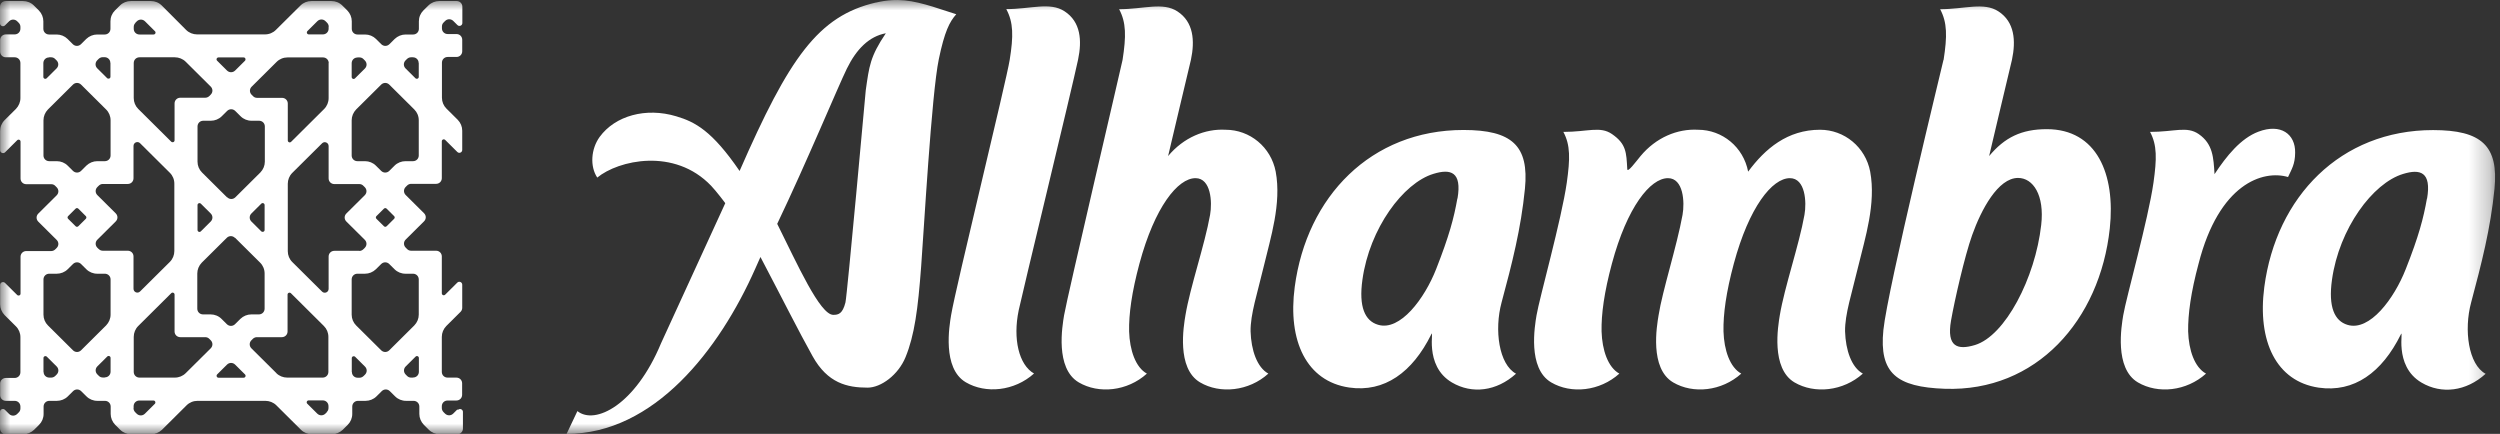
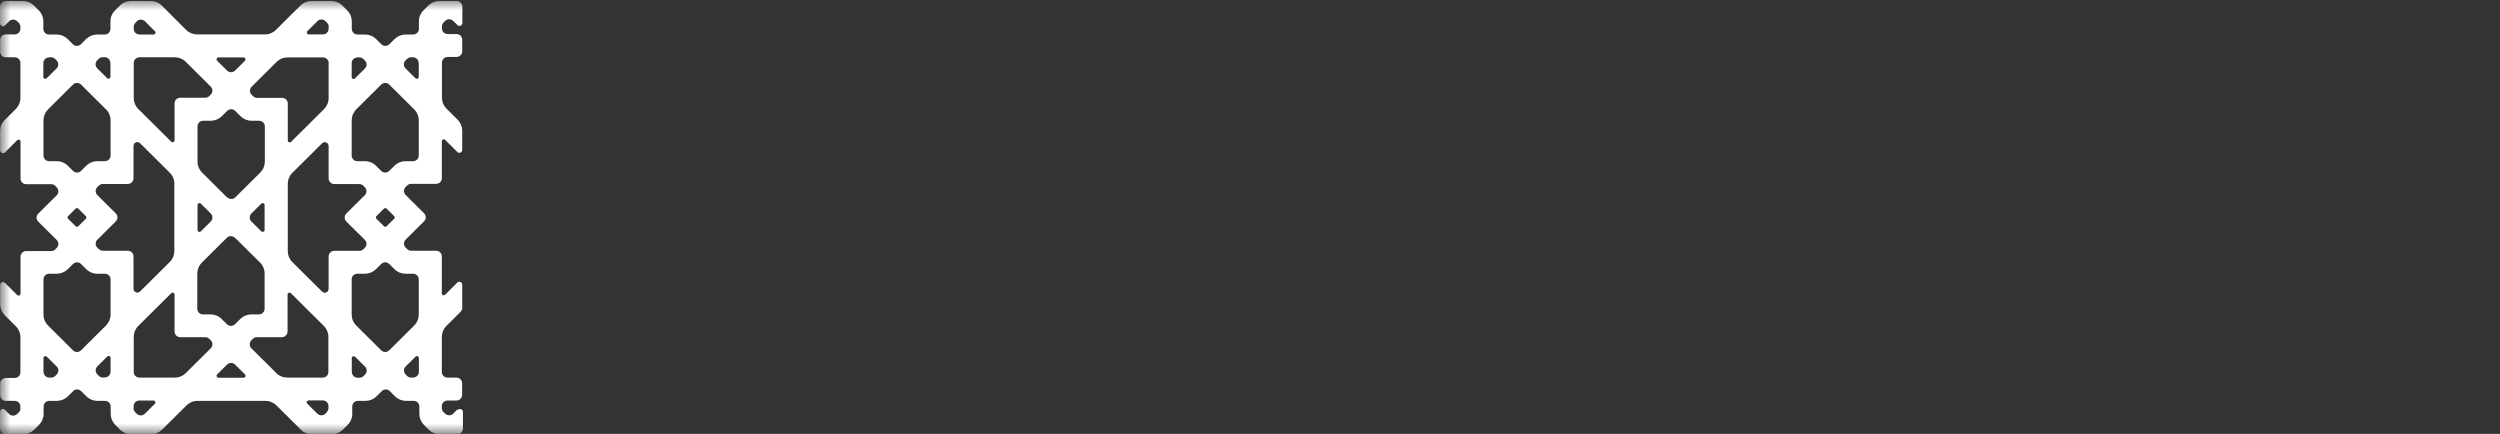
<svg xmlns="http://www.w3.org/2000/svg" width="121" height="21" viewBox="0 0 121 21" fill="none">
  <rect x="0" y="0" width="121" height="21" fill="#333333" stroke="none" />
  <mask id="mask0_223_131" style="mask-type:luminance" maskUnits="userSpaceOnUse" x="0" y="0" width="121" height="21">
    <path d="M0 0H120.762V21H0V0Z" fill="white" />
  </mask>
  <g mask="url(#mask0_223_131)">
    <path d="M22.134 19.82L21.934 20.019C21.823 20.129 21.651 20.129 21.54 20.019L21.468 19.947C21.418 19.897 21.384 19.826 21.384 19.754V19.66C21.384 19.506 21.506 19.385 21.662 19.385H22.089C22.245 19.385 22.367 19.263 22.367 19.109V18.552C22.367 18.398 22.245 18.276 22.089 18.276H21.662C21.506 18.276 21.384 18.155 21.384 18.001V16.303C21.384 16.11 21.462 15.922 21.601 15.779L22.289 15.095C22.339 15.046 22.372 14.974 22.372 14.902V13.778C22.372 13.656 22.223 13.59 22.134 13.678L21.545 14.263C21.484 14.323 21.384 14.279 21.384 14.197V12.41C21.384 12.256 21.262 12.135 21.107 12.135H19.896C19.824 12.135 19.752 12.107 19.702 12.052L19.636 11.986C19.525 11.876 19.525 11.704 19.636 11.594L20.524 10.712C20.635 10.602 20.635 10.431 20.524 10.321L19.636 9.439C19.525 9.328 19.525 9.157 19.636 9.047L19.702 8.981C19.752 8.931 19.824 8.898 19.896 8.898H21.107C21.262 8.898 21.384 8.777 21.384 8.623V6.836C21.384 6.754 21.484 6.715 21.545 6.77L22.134 7.355C22.223 7.443 22.372 7.382 22.372 7.255V6.324C22.372 6.131 22.295 5.943 22.156 5.8L21.606 5.254C21.468 5.116 21.39 4.929 21.39 4.73V3.032C21.39 2.878 21.512 2.757 21.668 2.757H22.095C22.25 2.757 22.372 2.635 22.372 2.481V1.924C22.372 1.77 22.25 1.648 22.095 1.648H21.668C21.512 1.648 21.39 1.527 21.39 1.373V1.279C21.39 1.207 21.418 1.136 21.473 1.086L21.545 1.014C21.656 0.904 21.828 0.904 21.939 1.014L22.139 1.213C22.228 1.301 22.378 1.24 22.378 1.114V0.325C22.378 0.171 22.256 0.05 22.101 0.05H21.262C21.068 0.05 20.874 0.127 20.735 0.265L20.491 0.507C20.352 0.645 20.274 0.832 20.274 1.031V1.395C20.274 1.549 20.152 1.67 19.997 1.67H19.63C19.436 1.67 19.247 1.748 19.103 1.885L18.847 2.139C18.736 2.249 18.564 2.249 18.453 2.139L18.198 1.885C18.059 1.748 17.87 1.67 17.67 1.67H17.304C17.148 1.67 17.026 1.549 17.026 1.395V1.031C17.026 0.838 16.949 0.651 16.81 0.507L16.566 0.265C16.427 0.127 16.238 0.05 16.038 0.05H15.072C14.878 0.05 14.684 0.127 14.545 0.265L13.351 1.45C13.213 1.588 13.024 1.665 12.824 1.665H9.537C9.343 1.665 9.149 1.588 9.01 1.45L7.828 0.265C7.689 0.127 7.5 0.05 7.3 0.05H6.334C6.14 0.05 5.946 0.127 5.807 0.265L5.563 0.507C5.424 0.645 5.346 0.832 5.346 1.031V1.395C5.346 1.549 5.224 1.67 5.069 1.67H4.702C4.508 1.67 4.319 1.748 4.175 1.885L3.919 2.139C3.808 2.249 3.636 2.249 3.525 2.139L3.27 1.885C3.131 1.748 2.942 1.67 2.742 1.67H2.376C2.221 1.67 2.098 1.549 2.098 1.395V1.031C2.098 0.838 2.021 0.651 1.882 0.507L1.638 0.265C1.499 0.127 1.31 0.05 1.11 0.05H0.278C0.122 0.05 0 0.171 0 0.325V1.13C0 1.251 0.15 1.318 0.239 1.229L0.439 1.031C0.55 0.921 0.722 0.921 0.833 1.031L0.905 1.103C0.955 1.152 0.988 1.224 0.988 1.296V1.389C0.988 1.544 0.866 1.665 0.711 1.665H0.283C0.128 1.665 0.006 1.786 0.006 1.941V2.497C0.006 2.652 0.128 2.773 0.283 2.773H0.711C0.866 2.773 0.988 2.894 0.988 3.049V4.747C0.988 4.94 0.91 5.127 0.772 5.271L0.222 5.816C0.083 5.954 0.006 6.142 0.006 6.34V7.272C0.006 7.393 0.155 7.459 0.244 7.371L0.833 6.787C0.894 6.726 0.994 6.77 0.994 6.853V8.639C0.994 8.794 1.116 8.915 1.271 8.915H2.482C2.554 8.915 2.626 8.942 2.676 8.998L2.742 9.064C2.853 9.174 2.853 9.345 2.742 9.455L1.854 10.337C1.743 10.448 1.743 10.618 1.854 10.729L2.742 11.611C2.853 11.721 2.853 11.892 2.742 12.002L2.676 12.068C2.626 12.118 2.554 12.151 2.482 12.151H1.271C1.116 12.151 0.994 12.273 0.994 12.427V14.213C0.994 14.296 0.894 14.334 0.833 14.279L0.244 13.695C0.155 13.607 0.006 13.667 0.006 13.794V14.726C0.006 14.919 0.083 15.106 0.222 15.25L0.772 15.796C0.91 15.933 0.988 16.121 0.988 16.319V18.017C0.988 18.172 0.866 18.293 0.711 18.293H0.283C0.128 18.293 0.006 18.414 0.006 18.569V19.125C0.006 19.28 0.128 19.401 0.283 19.401H0.711C0.866 19.401 0.988 19.522 0.988 19.677V19.77C0.988 19.842 0.96 19.914 0.905 19.963L0.833 20.035C0.722 20.145 0.55 20.145 0.439 20.035L0.239 19.837C0.15 19.748 0 19.809 0 19.936V20.741C0 20.895 0.122 21.017 0.278 21.017H1.121C1.316 21.017 1.504 20.939 1.649 20.802L1.893 20.559C2.032 20.421 2.11 20.234 2.11 20.035V19.677C2.11 19.522 2.232 19.401 2.387 19.401H2.754C2.948 19.401 3.142 19.324 3.281 19.186L3.536 18.933C3.647 18.822 3.819 18.822 3.93 18.933L4.186 19.186C4.325 19.324 4.513 19.401 4.713 19.401H5.08C5.235 19.401 5.357 19.522 5.357 19.677V20.035C5.357 20.228 5.435 20.416 5.574 20.559L5.818 20.802C5.957 20.939 6.146 21.017 6.345 21.017H7.311C7.506 21.017 7.694 20.939 7.839 20.802L9.032 19.616C9.171 19.478 9.36 19.401 9.56 19.401H12.846C13.04 19.401 13.235 19.478 13.374 19.616L14.567 20.802C14.706 20.939 14.895 21.017 15.095 21.017H16.061C16.255 21.017 16.444 20.939 16.588 20.802L16.832 20.559C16.971 20.421 17.049 20.234 17.049 20.035V19.677C17.049 19.522 17.171 19.401 17.326 19.401H17.692C17.887 19.401 18.081 19.324 18.22 19.186L18.475 18.933C18.586 18.822 18.759 18.822 18.869 18.933L19.125 19.186C19.264 19.324 19.453 19.401 19.652 19.401H20.019C20.174 19.401 20.296 19.522 20.296 19.677V20.035C20.296 20.228 20.374 20.416 20.513 20.559L20.757 20.802C20.896 20.939 21.084 21.017 21.284 21.017H22.128C22.284 21.017 22.406 20.895 22.406 20.741V19.936C22.406 19.815 22.256 19.748 22.167 19.837L22.134 19.82ZM9.56 11.131V9.924C9.56 9.841 9.66 9.803 9.721 9.858L10.198 10.332C10.309 10.442 10.309 10.613 10.198 10.723L9.721 11.197C9.66 11.258 9.56 11.214 9.56 11.131ZM12.169 10.332L12.646 9.858C12.707 9.797 12.807 9.841 12.807 9.924V11.131C12.807 11.214 12.707 11.252 12.646 11.197L12.169 10.723C12.058 10.613 12.058 10.442 12.169 10.332ZM10.986 9.549L9.776 8.347C9.637 8.209 9.56 8.022 9.56 7.823V6.12C9.56 5.965 9.682 5.844 9.837 5.844H10.204C10.398 5.844 10.592 5.767 10.731 5.629L10.992 5.37C11.103 5.26 11.275 5.26 11.386 5.37L11.647 5.629C11.786 5.767 11.975 5.844 12.174 5.844H12.541C12.696 5.844 12.818 5.965 12.818 6.12V7.823C12.818 8.016 12.741 8.204 12.602 8.347L11.392 9.549C11.281 9.659 11.108 9.659 10.998 9.549H10.986ZM11.381 11.512L12.591 12.713C12.73 12.851 12.807 13.039 12.807 13.237V14.941C12.807 15.095 12.685 15.217 12.53 15.217H12.163C11.969 15.217 11.78 15.294 11.636 15.432L11.375 15.691C11.264 15.801 11.092 15.801 10.981 15.691L10.72 15.432C10.581 15.294 10.392 15.217 10.193 15.217H9.826C9.671 15.217 9.549 15.095 9.549 14.941V13.237C9.549 13.044 9.626 12.857 9.765 12.713L10.975 11.512C11.086 11.401 11.258 11.401 11.37 11.512H11.381ZM11.858 2.939L11.381 3.413C11.27 3.523 11.097 3.523 10.986 3.413L10.509 2.939C10.448 2.878 10.492 2.779 10.576 2.779H11.791C11.875 2.779 11.913 2.878 11.858 2.939ZM6.551 1.103L6.623 1.031C6.734 0.921 6.906 0.921 7.017 1.031L7.5 1.511C7.561 1.571 7.517 1.67 7.433 1.67H6.751C6.595 1.67 6.473 1.549 6.473 1.395V1.301C6.473 1.229 6.501 1.158 6.556 1.108L6.551 1.103ZM15.905 1.296V1.389C15.905 1.544 15.783 1.665 15.627 1.665H14.945C14.861 1.665 14.822 1.566 14.878 1.505L15.361 1.025C15.472 0.915 15.644 0.915 15.755 1.025L15.827 1.097C15.877 1.147 15.911 1.218 15.911 1.29L15.905 1.296ZM6.467 19.754V19.66C6.467 19.506 6.59 19.385 6.745 19.385H7.428C7.511 19.385 7.55 19.484 7.495 19.544L7.012 20.024C6.901 20.134 6.728 20.134 6.617 20.024L6.545 19.952C6.495 19.903 6.462 19.831 6.462 19.759L6.467 19.754ZM15.822 19.947L15.75 20.019C15.639 20.129 15.466 20.129 15.355 20.019L14.872 19.539C14.811 19.478 14.856 19.379 14.939 19.379H15.622C15.777 19.379 15.899 19.5 15.899 19.655V19.748C15.899 19.82 15.872 19.892 15.816 19.941L15.822 19.947ZM6.745 2.773H8.46C8.655 2.773 8.849 2.85 8.988 2.988L10.198 4.19C10.309 4.3 10.309 4.471 10.198 4.581L10.132 4.648C10.082 4.697 10.009 4.73 9.937 4.73H8.727C8.572 4.73 8.449 4.852 8.449 5.006V6.792C8.449 6.875 8.349 6.914 8.288 6.858L6.69 5.271C6.551 5.133 6.473 4.945 6.473 4.747V3.049C6.473 2.894 6.595 2.773 6.751 2.773H6.745ZM2.382 2.773H2.476C2.548 2.773 2.62 2.801 2.67 2.856L2.737 2.922C2.848 3.032 2.848 3.203 2.737 3.313L2.259 3.788C2.198 3.848 2.098 3.804 2.098 3.721V3.054C2.098 2.9 2.221 2.779 2.376 2.779L2.382 2.773ZM5.346 3.049V3.716C5.346 3.799 5.246 3.837 5.185 3.782L4.708 3.308C4.597 3.198 4.597 3.027 4.708 2.916L4.774 2.85C4.824 2.801 4.896 2.768 4.969 2.768H5.063C5.218 2.768 5.341 2.889 5.341 3.043L5.346 3.049ZM2.104 17.995V17.328C2.104 17.245 2.204 17.207 2.265 17.262L2.742 17.736C2.853 17.846 2.853 18.017 2.742 18.128L2.676 18.194C2.626 18.243 2.554 18.276 2.482 18.276H2.387C2.232 18.276 2.11 18.155 2.11 18.001L2.104 17.995ZM5.069 18.271H4.974C4.902 18.271 4.83 18.243 4.78 18.188L4.713 18.122C4.602 18.012 4.602 17.841 4.713 17.731L5.191 17.256C5.252 17.196 5.352 17.24 5.352 17.323V17.99C5.352 18.144 5.229 18.265 5.074 18.265L5.069 18.271ZM2.104 7.526V5.822C2.104 5.629 2.182 5.442 2.321 5.298L3.531 4.096C3.642 3.986 3.814 3.986 3.925 4.096L5.135 5.298C5.274 5.436 5.352 5.623 5.352 5.822V7.526C5.352 7.68 5.229 7.801 5.074 7.801H4.708C4.513 7.801 4.325 7.878 4.18 8.016L3.925 8.27C3.814 8.38 3.642 8.38 3.531 8.27L3.275 8.016C3.137 7.878 2.948 7.801 2.748 7.801H2.382C2.226 7.801 2.104 7.68 2.104 7.526ZM2.382 13.248H2.748C2.942 13.248 3.137 13.171 3.275 13.033L3.531 12.78C3.642 12.669 3.814 12.669 3.925 12.78L4.18 13.033C4.319 13.171 4.508 13.248 4.708 13.248H5.074C5.229 13.248 5.352 13.37 5.352 13.524V15.227C5.352 15.421 5.274 15.608 5.135 15.751L3.925 16.953C3.814 17.064 3.642 17.064 3.531 16.953L2.321 15.751C2.182 15.614 2.104 15.426 2.104 15.227V13.524C2.104 13.37 2.226 13.248 2.382 13.248ZM4.153 10.591L3.792 10.949C3.753 10.988 3.697 10.988 3.658 10.949L3.298 10.591C3.259 10.552 3.259 10.497 3.298 10.459L3.658 10.1C3.697 10.062 3.753 10.062 3.792 10.1L4.153 10.459C4.191 10.497 4.191 10.552 4.153 10.591ZM4.78 12.057L4.713 11.991C4.602 11.881 4.602 11.71 4.713 11.6L5.601 10.718C5.712 10.607 5.712 10.437 5.601 10.326L4.713 9.444C4.602 9.334 4.602 9.163 4.713 9.053L4.78 8.987C4.83 8.937 4.902 8.904 4.974 8.904H6.184C6.34 8.904 6.462 8.783 6.462 8.628V7.062C6.462 6.897 6.662 6.814 6.778 6.93L8.222 8.364C8.361 8.501 8.438 8.689 8.438 8.887V12.151C8.438 12.344 8.361 12.537 8.222 12.675L6.778 14.108C6.662 14.224 6.462 14.142 6.462 13.976V12.41C6.462 12.256 6.34 12.135 6.184 12.135H4.974C4.902 12.135 4.83 12.107 4.78 12.052V12.057ZM8.466 18.276H6.751C6.595 18.276 6.473 18.155 6.473 18.001V16.303C6.473 16.11 6.551 15.917 6.69 15.779L8.288 14.191C8.349 14.13 8.449 14.175 8.449 14.257V16.044C8.449 16.198 8.572 16.319 8.727 16.319H9.937C10.009 16.319 10.082 16.347 10.132 16.402L10.198 16.468C10.309 16.578 10.309 16.749 10.198 16.86L8.988 18.061C8.849 18.199 8.66 18.276 8.46 18.276H8.466ZM15.905 3.054V4.752C15.905 4.945 15.827 5.138 15.688 5.276L14.09 6.864C14.029 6.925 13.929 6.88 13.929 6.798V5.011C13.929 4.857 13.807 4.736 13.651 4.736H12.441C12.369 4.736 12.296 4.708 12.247 4.653L12.18 4.587C12.069 4.477 12.069 4.306 12.18 4.196L13.39 2.994C13.529 2.856 13.718 2.779 13.918 2.779H15.633C15.788 2.779 15.911 2.9 15.911 3.054H15.905ZM20.268 3.054V3.721C20.268 3.804 20.169 3.843 20.108 3.788L19.63 3.313C19.519 3.203 19.519 3.032 19.63 2.922L19.697 2.856C19.747 2.806 19.819 2.773 19.891 2.773H19.985C20.141 2.773 20.263 2.894 20.263 3.049L20.268 3.054ZM17.304 2.779H17.398C17.471 2.779 17.543 2.806 17.593 2.861L17.659 2.927C17.77 3.038 17.77 3.209 17.659 3.319L17.182 3.793C17.121 3.854 17.021 3.81 17.021 3.727V3.06C17.021 2.905 17.143 2.784 17.298 2.784L17.304 2.779ZM19.991 18.276H19.896C19.824 18.276 19.752 18.249 19.702 18.194L19.636 18.128C19.525 18.017 19.525 17.846 19.636 17.736L20.113 17.262C20.174 17.201 20.274 17.245 20.274 17.328V17.995C20.274 18.15 20.152 18.271 19.997 18.271L19.991 18.276ZM17.026 18.001V17.334C17.026 17.251 17.126 17.212 17.187 17.267L17.665 17.742C17.776 17.852 17.776 18.023 17.665 18.133L17.598 18.199C17.548 18.249 17.476 18.282 17.404 18.282H17.31C17.154 18.282 17.032 18.161 17.032 18.006L17.026 18.001ZM19.991 7.801H19.625C19.43 7.801 19.236 7.878 19.097 8.016L18.842 8.27C18.731 8.38 18.559 8.38 18.448 8.27L18.192 8.016C18.053 7.878 17.865 7.801 17.665 7.801H17.298C17.143 7.801 17.021 7.68 17.021 7.526V5.822C17.021 5.629 17.099 5.442 17.237 5.298L18.448 4.096C18.559 3.986 18.731 3.986 18.842 4.096L20.052 5.298C20.191 5.436 20.268 5.623 20.268 5.822V7.526C20.268 7.68 20.146 7.801 19.991 7.801ZM20.268 13.524V15.227C20.268 15.421 20.191 15.608 20.052 15.751L18.842 16.953C18.731 17.064 18.559 17.064 18.448 16.953L17.237 15.751C17.099 15.614 17.021 15.426 17.021 15.227V13.524C17.021 13.37 17.143 13.248 17.298 13.248H17.665C17.859 13.248 18.048 13.171 18.192 13.033L18.448 12.78C18.559 12.669 18.731 12.669 18.842 12.78L19.097 13.033C19.236 13.171 19.425 13.248 19.625 13.248H19.991C20.146 13.248 20.268 13.37 20.268 13.524ZM18.22 10.459L18.581 10.1C18.62 10.062 18.675 10.062 18.714 10.1L19.075 10.459C19.114 10.497 19.114 10.552 19.075 10.591L18.714 10.949C18.675 10.988 18.62 10.988 18.581 10.949L18.22 10.591C18.181 10.552 18.181 10.497 18.22 10.459ZM17.393 12.14H16.183C16.027 12.14 15.905 12.261 15.905 12.416V13.982C15.905 14.147 15.705 14.23 15.589 14.114L14.145 12.681C14.006 12.543 13.929 12.355 13.929 12.157V8.893C13.929 8.7 14.006 8.507 14.145 8.369L15.589 6.936C15.705 6.82 15.905 6.903 15.905 7.068V8.634C15.905 8.788 16.027 8.909 16.183 8.909H17.393C17.465 8.909 17.537 8.937 17.587 8.992L17.654 9.058C17.765 9.168 17.765 9.339 17.654 9.45L16.765 10.332C16.654 10.442 16.654 10.613 16.765 10.723L17.654 11.605C17.765 11.716 17.765 11.886 17.654 11.997L17.587 12.063C17.537 12.113 17.465 12.146 17.393 12.146V12.14ZM13.379 18.061L12.169 16.86C12.058 16.749 12.058 16.578 12.169 16.468L12.235 16.402C12.286 16.352 12.358 16.319 12.43 16.319H13.64C13.795 16.319 13.918 16.198 13.918 16.044V14.257C13.918 14.175 14.018 14.136 14.079 14.191L15.677 15.779C15.816 15.917 15.894 16.104 15.894 16.303V18.001C15.894 18.155 15.772 18.276 15.616 18.276H13.901C13.707 18.276 13.512 18.199 13.374 18.061H13.379ZM10.509 18.122L10.986 17.648C11.097 17.538 11.27 17.538 11.381 17.648L11.858 18.122C11.919 18.183 11.875 18.282 11.791 18.282H10.576C10.492 18.282 10.454 18.183 10.509 18.122Z" fill="white" />
-     <path fill-rule="evenodd" clip-rule="evenodd" d="M107.183 8.43C107.76 7.553 108.454 6.693 109.309 6.373C110.386 5.965 111.102 6.484 111.085 7.393C111.08 7.95 110.919 8.182 110.741 8.568C109.52 8.209 107.399 8.898 106.411 12.763C106.039 14.147 105.895 15.205 105.906 16.038C105.934 16.948 106.217 17.78 106.772 18.083C105.822 18.938 104.44 19.076 103.474 18.508C102.325 17.83 102.68 15.768 102.764 15.261C102.902 14.428 103.974 10.624 104.229 8.838C104.39 7.685 104.407 7.029 104.063 6.384C105.251 6.384 105.839 6.092 106.417 6.489C107.11 6.969 107.133 7.63 107.183 8.43ZM81.435 10.398C81.546 9.78 81.479 8.623 80.73 8.623C79.875 8.623 78.754 10.018 78.015 12.763C77.643 14.147 77.499 15.205 77.516 16.038C77.543 16.948 77.826 17.78 78.376 18.083C77.427 18.938 76.044 19.076 75.078 18.508C73.924 17.83 74.284 15.768 74.368 15.261C74.507 14.428 75.578 10.624 75.833 8.838C75.994 7.685 76.011 7.029 75.667 6.384C76.855 6.384 77.443 6.092 78.021 6.489C78.715 6.969 78.715 7.382 78.759 8.176C78.759 8.397 79.17 7.834 79.403 7.553C80.152 6.654 81.185 6.224 82.184 6.28C83.361 6.28 84.383 7.118 84.61 8.308C85.432 7.195 86.514 6.28 88.091 6.28C89.268 6.28 90.29 7.118 90.517 8.308C90.806 9.858 90.267 11.534 89.956 12.824C89.623 14.224 89.29 15.205 89.301 16.038C89.329 16.948 89.612 17.78 90.162 18.083C89.212 18.938 87.819 19.076 86.853 18.508C85.704 17.83 86.059 15.768 86.142 15.261C86.37 13.893 87.075 11.864 87.336 10.398C87.447 9.78 87.38 8.623 86.631 8.623C85.776 8.623 84.655 10.018 83.916 12.763C83.544 14.147 83.4 15.205 83.417 16.038C83.444 16.948 83.728 17.78 84.277 18.083C83.328 18.938 81.945 19.076 80.98 18.508C79.83 17.83 80.191 15.768 80.275 15.261C80.458 14.081 81.157 11.931 81.435 10.398ZM54.332 2.9C54.51 1.753 54.51 1.092 54.166 0.446C55.359 0.446 56.275 0.088 56.986 0.551C57.774 1.064 57.835 1.974 57.641 2.894C57.608 3.054 56.564 7.399 56.536 7.553C57.286 6.654 58.324 6.224 59.318 6.28C60.495 6.28 61.516 7.118 61.744 8.308C62.032 9.858 61.488 11.534 61.183 12.824C60.85 14.224 60.517 15.205 60.528 16.038C60.556 16.948 60.839 17.78 61.388 18.083C60.445 18.938 59.046 19.076 58.085 18.508C56.931 17.83 57.291 15.768 57.375 15.261C57.602 13.893 58.307 11.864 58.568 10.398C58.679 9.78 58.613 8.623 57.863 8.623C57.008 8.623 55.887 10.018 55.148 12.763C54.776 14.147 54.632 15.205 54.649 16.038C54.677 16.948 54.96 17.78 55.509 18.083C54.566 18.938 53.178 19.076 52.212 18.508C51.057 17.83 51.418 15.768 51.501 15.261C51.64 14.428 54.305 3.065 54.332 2.9ZM49.303 15.029C49.02 16.391 49.308 17.659 50.047 18.078C49.097 18.933 47.709 19.07 46.744 18.502C45.594 17.824 45.95 15.762 46.033 15.255C46.261 13.888 48.714 3.898 48.87 2.894C49.053 1.748 49.053 1.086 48.703 0.441C49.897 0.441 50.813 0.083 51.523 0.546C52.312 1.058 52.373 1.968 52.178 2.889C51.895 4.24 49.436 14.373 49.303 15.024V15.029ZM37.617 10.834C38.594 12.796 39.688 15.239 40.331 15.239C40.581 15.239 40.781 15.189 40.92 14.638C40.998 14.34 41.903 4.366 41.903 4.366C42.069 3.209 42.108 2.746 42.874 1.61C42.069 1.759 41.453 2.371 40.987 3.324C40.57 4.173 39.038 7.862 37.617 10.834ZM42.397 0.121C39.593 0.772 38.189 2.806 35.796 8.275C34.464 6.329 33.642 5.899 32.731 5.629C31.266 5.188 29.778 5.596 29.023 6.627C28.601 7.211 28.546 8.055 28.907 8.595C29.923 7.757 32.637 7.129 34.419 8.992C34.658 9.24 35.124 9.852 35.102 9.836L31.993 16.617C30.75 19.61 28.796 20.581 27.946 19.897L27.424 21C31.66 21 34.813 16.931 36.551 13.011L36.806 12.438C37.872 14.467 38.655 16.032 39.332 17.245C40.054 18.541 40.998 18.762 41.991 18.762C42.641 18.762 43.479 18.144 43.829 17.284C44.262 16.226 44.429 14.968 44.584 12.895C44.712 11.23 45.084 4.559 45.439 2.861C45.717 1.527 45.955 1.058 46.283 0.689L45.139 0.32C44.168 0.027 43.435 -0.121 42.386 0.127L42.397 0.121ZM117.464 9.61C117.297 10.558 117.07 11.429 116.437 13.028C115.876 14.456 114.694 16.049 113.622 15.724C112.99 15.536 112.684 14.858 112.867 13.546C113.212 11.059 114.844 8.86 116.309 8.419C117.136 8.165 117.692 8.314 117.47 9.615L117.464 9.61ZM120.301 18.095C119.356 18.949 118.169 19.087 117.203 18.519C115.804 17.697 116.376 15.839 116.198 16.192C115.288 18.028 113.939 19.01 112.223 18.762C110.169 18.458 109.248 16.518 109.592 13.893C110.169 9.521 113.284 6.296 117.758 6.296C120.101 6.296 120.939 7.051 120.733 9.141C120.539 11.087 120.106 12.752 119.601 14.649C119.246 15.966 119.468 17.642 120.307 18.095H120.301ZM94.431 15.509C94.597 14.56 95.086 12.405 95.452 11.379C95.891 10.144 96.707 8.612 97.673 8.612C98.4 8.612 98.961 9.439 98.794 10.889C98.506 13.452 97.051 16.259 95.585 16.7C94.758 16.948 94.203 16.804 94.431 15.509ZM94.07 2.9C94.248 1.753 94.248 1.092 93.903 0.446C95.091 0.446 96.013 0.088 96.724 0.551C97.512 1.064 97.573 1.974 97.379 2.894C97.345 3.054 96.302 7.399 96.274 7.553C97.023 6.654 97.834 6.252 99.066 6.252C101.481 6.252 102.397 8.424 102.114 11.054C101.637 15.503 98.556 18.971 94.131 18.817C91.788 18.734 90.945 18.061 91.156 15.972C91.35 14.026 94.059 2.955 94.064 2.9H94.07ZM70.537 9.604C70.371 10.552 70.138 11.423 69.51 13.022C68.95 14.45 67.767 16.044 66.696 15.718C66.063 15.531 65.757 14.853 65.941 13.54C66.285 11.054 67.917 8.854 69.382 8.413C70.21 8.16 70.765 8.308 70.543 9.61L70.537 9.604ZM73.374 18.089C72.43 18.943 71.242 19.081 70.276 18.513C68.877 17.692 69.449 15.834 69.272 16.187C68.361 18.023 67.007 19.004 65.297 18.756C63.242 18.453 62.315 16.512 62.665 13.888C63.243 9.516 66.357 6.291 70.832 6.291C73.174 6.291 74.013 7.046 73.807 9.135C73.613 11.082 73.185 12.747 72.675 14.643C72.319 15.961 72.541 17.637 73.379 18.089H73.374Z" fill="white" />
  </g>
</svg>